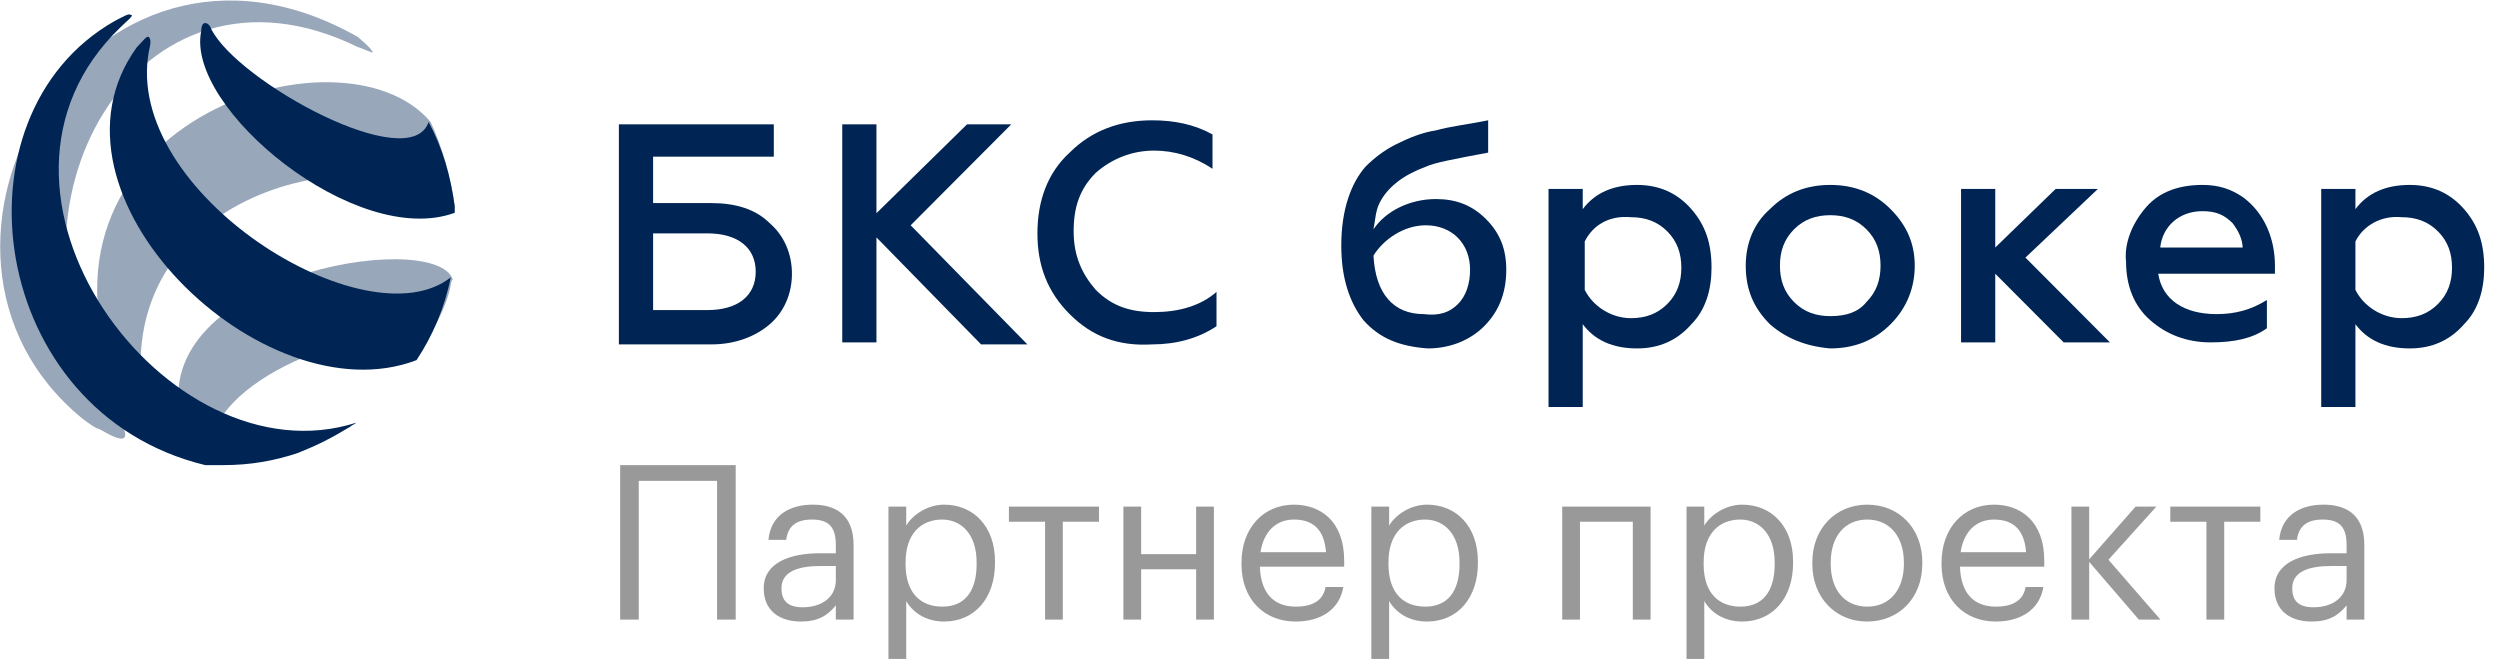
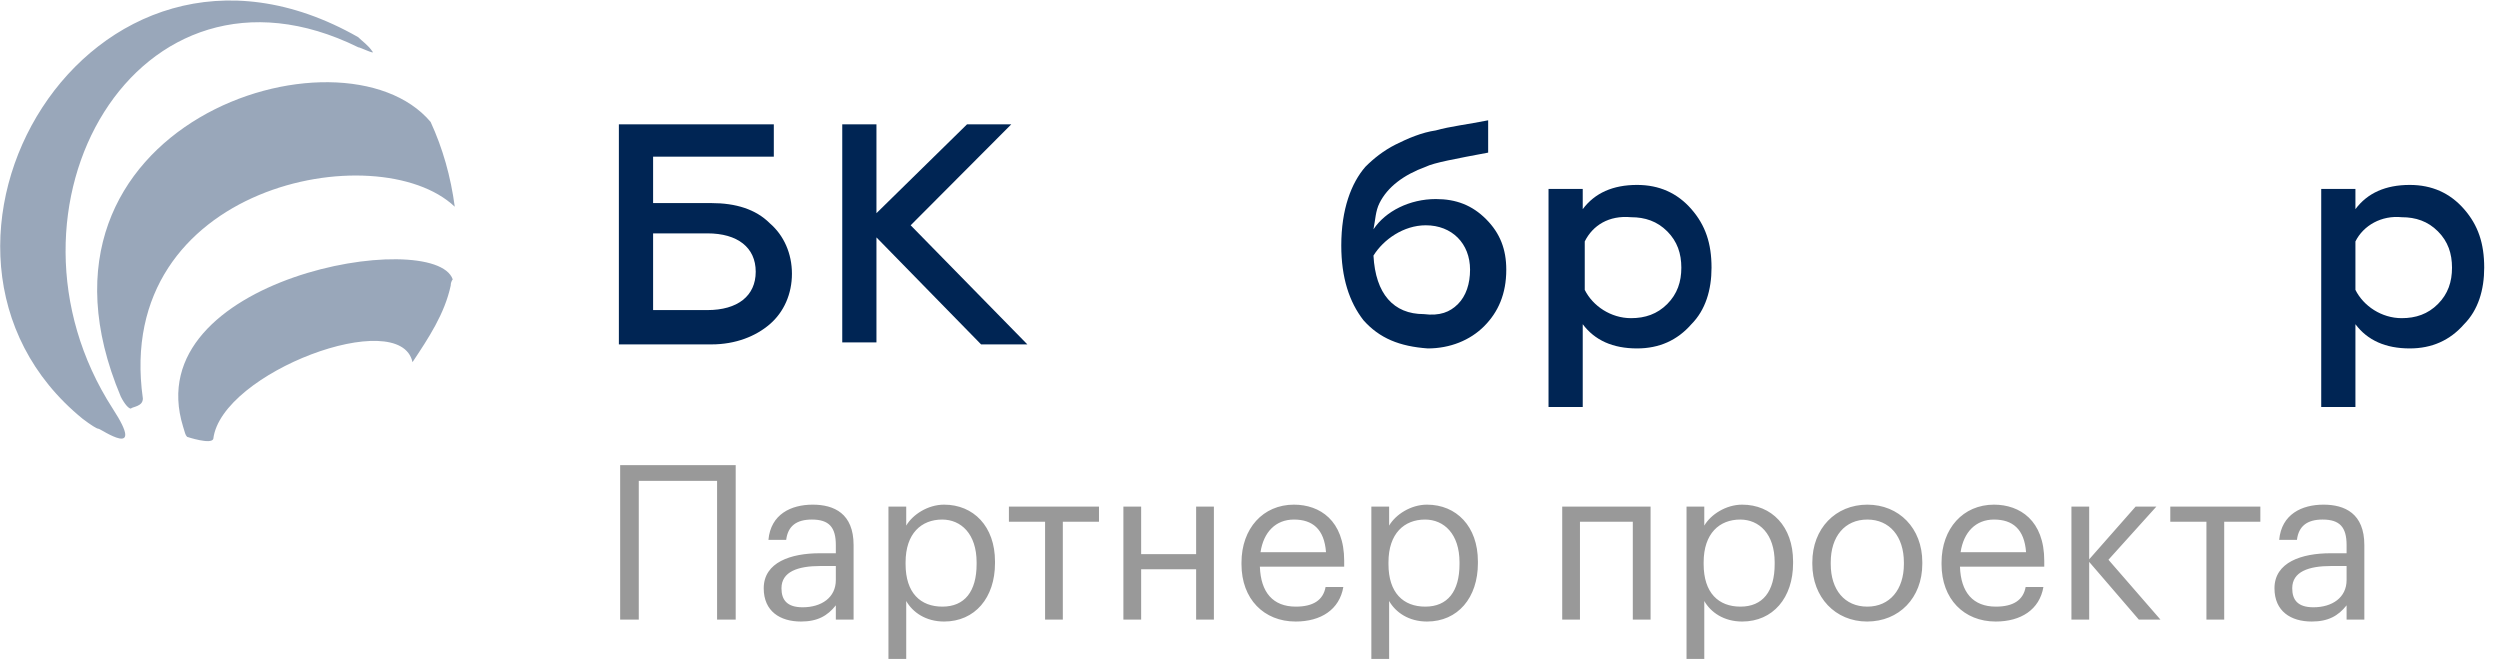
<svg xmlns="http://www.w3.org/2000/svg" width="129px" height="34px" viewBox="0 0 129 34" version="1.1">
  <title>Group 5</title>
  <desc>Created with Sketch.</desc>
  <defs />
  <g id="Page-1" stroke="none" stroke-width="1" fill="none" fill-rule="evenodd">
    <g id="1280_new_logo" transform="translate(-475, -179)">
      <g id="Group-5" transform="translate(475, 179)">
        <path d="M37.001,31.971 L37.001,24.814 L32.961,24.814 L32.961,31.971 L32,31.971 L32,24 L37.962,24 L37.962,31.971 L37.001,31.971 Z M41.417,31.336 C42.389,31.336 43.129,30.834 43.129,29.931 L43.129,29.206 L42.334,29.206 C41.174,29.206 40.324,29.496 40.324,30.355 C40.324,30.957 40.611,31.336 41.417,31.336 Z M41.329,32.071 C40.258,32.071 39.408,31.547 39.408,30.355 C39.408,29.006 40.821,28.548 42.301,28.548 L43.129,28.548 L43.129,28.125 C43.129,27.2 42.775,26.809 41.892,26.809 C41.097,26.809 40.656,27.144 40.567,27.857 L39.651,27.857 C39.772,26.531 40.821,26.04 41.936,26.04 C43.04,26.04 44.045,26.497 44.045,28.125 L44.045,31.971 L43.129,31.971 L43.129,31.235 C42.698,31.781 42.179,32.071 41.329,32.071 Z M48.627,31.302 C49.775,31.302 50.393,30.522 50.393,29.106 L50.393,29.017 C50.393,27.545 49.587,26.809 48.616,26.809 C47.545,26.809 46.728,27.523 46.728,29.017 L46.728,29.106 C46.728,30.6 47.5,31.302 48.627,31.302 Z M45.844,34 L45.844,26.14 L46.761,26.14 L46.761,27.122 C47.092,26.553 47.876,26.04 48.715,26.04 C50.227,26.04 51.342,27.155 51.342,28.972 L51.342,29.061 C51.342,30.845 50.305,32.071 48.715,32.071 C47.765,32.071 47.092,31.592 46.761,31.012 L46.761,34 L45.844,34 Z M56.708,26.14 L56.708,26.921 L54.842,26.921 L54.842,31.971 L53.926,31.971 L53.926,26.921 L52.06,26.921 L52.06,26.14 L56.708,26.14 Z M61.72,31.971 L61.72,29.373 L58.883,29.373 L58.883,31.971 L57.967,31.971 L57.967,26.14 L58.883,26.14 L58.883,28.593 L61.72,28.593 L61.72,26.14 L62.637,26.14 L62.637,31.971 L61.72,31.971 Z M66.854,32.071 C65.22,32.071 64.061,30.912 64.061,29.117 L64.061,29.028 C64.061,27.266 65.176,26.04 66.766,26.04 C68.102,26.04 69.36,26.854 69.36,28.939 L69.36,29.24 L65.01,29.24 C65.054,30.566 65.684,31.302 66.865,31.302 C67.759,31.302 68.278,30.968 68.4,30.288 L69.316,30.288 C69.117,31.458 68.157,32.071 66.854,32.071 Z M65.043,28.493 L68.422,28.493 C68.333,27.289 67.715,26.809 66.766,26.809 C65.827,26.809 65.198,27.456 65.043,28.493 Z M73.544,31.302 C74.693,31.302 75.311,30.522 75.311,29.106 L75.311,29.017 C75.311,27.545 74.505,26.809 73.533,26.809 C72.462,26.809 71.645,27.523 71.645,29.017 L71.645,29.106 C71.645,30.6 72.418,31.302 73.544,31.302 Z M70.762,34 L70.762,26.14 L71.679,26.14 L71.679,27.122 C72.01,26.553 72.794,26.04 73.633,26.04 C75.145,26.04 76.26,27.155 76.26,28.972 L76.26,29.061 C76.26,30.845 75.223,32.071 73.633,32.071 C72.683,32.071 72.01,31.592 71.679,31.012 L71.679,34 L70.762,34 Z M84.253,31.971 L84.253,26.921 L81.526,26.921 L81.526,31.971 L80.61,31.971 L80.61,26.14 L85.17,26.14 L85.17,31.971 L84.253,31.971 Z M89.807,31.302 C90.955,31.302 91.573,30.522 91.573,29.106 L91.573,29.017 C91.573,27.545 90.767,26.809 89.796,26.809 C88.725,26.809 87.908,27.523 87.908,29.017 L87.908,29.106 C87.908,30.6 88.681,31.302 89.807,31.302 Z M87.025,34 L87.025,26.14 L87.941,26.14 L87.941,27.122 C88.272,26.553 89.056,26.04 89.895,26.04 C91.408,26.04 92.523,27.155 92.523,28.972 L92.523,29.061 C92.523,30.845 91.485,32.071 89.895,32.071 C88.946,32.071 88.272,31.592 87.941,31.012 L87.941,34 L87.025,34 Z M96.342,32.071 C94.697,32.071 93.516,30.812 93.516,29.106 L93.516,29.017 C93.516,27.266 94.72,26.04 96.354,26.04 C97.987,26.04 99.191,27.255 99.191,29.006 L99.191,29.095 C99.191,30.856 97.987,32.071 96.342,32.071 Z M96.354,31.302 C97.513,31.302 98.241,30.421 98.241,29.106 L98.241,29.028 C98.241,27.679 97.502,26.809 96.354,26.809 C95.194,26.809 94.466,27.679 94.466,29.017 L94.466,29.106 C94.466,30.433 95.183,31.302 96.354,31.302 Z M102.978,32.071 C101.344,32.071 100.184,30.912 100.184,29.117 L100.184,29.028 C100.184,27.266 101.3,26.04 102.889,26.04 C104.225,26.04 105.484,26.854 105.484,28.939 L105.484,29.24 L101.134,29.24 C101.178,30.566 101.807,31.302 102.989,31.302 C103.883,31.302 104.402,30.968 104.523,30.288 L105.44,30.288 C105.241,31.458 104.28,32.071 102.978,32.071 Z M101.167,28.493 L104.545,28.493 C104.457,27.289 103.839,26.809 102.889,26.809 C101.951,26.809 101.322,27.456 101.167,28.493 Z M110.364,31.971 L107.802,28.994 L107.802,31.971 L106.886,31.971 L106.886,26.14 L107.802,26.14 L107.802,28.861 L110.198,26.14 L111.269,26.14 L108.796,28.883 L111.479,31.971 L110.364,31.971 Z M116.634,26.14 L116.634,26.921 L114.769,26.921 L114.769,31.971 L113.852,31.971 L113.852,26.921 L111.987,26.921 L111.987,26.14 L116.634,26.14 Z M119.372,31.336 C120.344,31.336 121.084,30.834 121.084,29.931 L121.084,29.206 L120.289,29.206 C119.13,29.206 118.279,29.496 118.279,30.355 C118.279,30.957 118.566,31.336 119.372,31.336 Z M119.284,32.071 C118.213,32.071 117.363,31.547 117.363,30.355 C117.363,29.006 118.776,28.548 120.256,28.548 L121.084,28.548 L121.084,28.125 C121.084,27.2 120.73,26.809 119.847,26.809 C119.052,26.809 118.611,27.144 118.522,27.857 L117.606,27.857 C117.727,26.531 118.776,26.04 119.891,26.04 C120.995,26.04 122,26.497 122,28.125 L122,31.971 L121.084,31.971 L121.084,31.235 C120.653,31.781 120.134,32.071 119.284,32.071 Z" id="Партнер-проекта" fill="#999999" />
        <g id="Untitled-1" fill="#002554" fill-rule="nonzero">
          <g id="Group">
            <path d="M18.482,2.438 C18.586,2.438 19.416,2.854 19.209,2.646 C19.001,2.333 18.69,2.125 18.482,1.917 C4.569,-6 -6.334,12.958 4.257,21.604 C4.672,21.917 4.984,22.125 5.088,22.125 C5.192,22.125 7.58,23.792 5.815,21.083 C-0.831,10.771 7.06,-3.188 18.482,2.438 M23.466,10.667 C23.258,9.104 22.843,7.646 22.22,6.292 C17.651,0.875 0.311,6.396 6.23,20.458 C6.438,20.875 6.645,21.083 6.749,21.083 C6.853,20.979 7.372,20.979 7.372,20.562 C5.815,9.521 19.52,6.917 23.466,10.667 M9.449,22.021 C9.552,22.333 9.552,22.438 9.656,22.542 C9.656,22.542 10.902,22.958 11.006,22.646 C11.421,19.208 20.662,15.771 21.285,18.688 C22.116,17.438 22.947,16.188 23.258,14.729 C23.258,14.521 23.362,14.417 23.362,14.417 C22.427,11.708 7.06,14.312 9.449,22.021" id="Shape" opacity="0.4" />
-             <path d="M6.23,1.396 C6.541,1.083 6.957,0.771 6.749,0.771 C6.645,0.667 6.334,0.875 5.918,1.083 C-2.7,5.979 -0.623,21.292 10.591,24 C10.902,24 11.214,24 11.525,24 C12.875,24 14.121,23.792 15.367,23.375 C16.405,22.958 17.028,22.646 18.067,22.021 C18.17,21.917 18.274,21.917 18.378,21.812 C8.618,24.938 -2.596,9.833 6.23,1.396 M7.683,2.646 C7.787,2.229 7.787,2.021 7.683,1.917 C7.58,1.812 7.372,2.125 7.06,2.438 C1.557,10.042 13.602,21.604 21.493,18.583 C22.324,17.333 22.947,15.875 23.258,14.312 C18.897,17.75 6.334,9.938 7.683,2.646 M22.116,6.292 C21.181,9.104 12.252,4.208 10.902,1.5 C10.798,1.188 10.591,1.188 10.591,1.188 C10.487,1.188 10.383,1.292 10.383,1.604 C9.552,5.562 18.378,12.854 23.466,10.979 C23.466,10.979 23.466,10.875 23.466,10.667 C23.258,9.104 22.843,7.646 22.116,6.292" id="Shape" />
          </g>
          <g id="Group" transform="translate(31, 6)">
            <path d="M0.934,11.667 L0.934,0.417 L8.929,0.417 L8.929,2.083 L2.7,2.083 L2.7,4.479 L5.711,4.479 C6.957,4.479 7.995,4.792 8.722,5.521 C9.449,6.146 9.864,7.083 9.864,8.125 C9.864,9.167 9.449,10.104 8.722,10.729 C7.995,11.354 6.957,11.771 5.711,11.771 L0.934,11.771 L0.934,11.667 Z M2.7,10 L5.503,10 C7.06,10 7.995,9.271 7.995,8.021 C7.995,6.771 7.06,6.042 5.503,6.042 L2.7,6.042 L2.7,10 Z" id="Shape" />
            <polygon id="Shape" points="12.46 11.667 12.46 0.417 14.225 0.417 14.225 5 18.897 0.417 21.181 0.417 15.99 5.625 22.012 11.771 19.624 11.771 14.225 6.25 14.225 11.667" />
-             <path d="M24.193,10.208 C23.05,9.062 22.531,7.708 22.531,6.042 C22.531,4.375 23.05,2.917 24.193,1.875 C25.335,0.729 26.788,0.208 28.45,0.208 C29.592,0.208 30.63,0.417 31.565,0.938 L31.565,2.708 C30.63,2.083 29.592,1.771 28.553,1.771 C27.411,1.771 26.373,2.188 25.542,2.917 C24.712,3.75 24.4,4.688 24.4,5.938 C24.4,7.188 24.816,8.125 25.542,8.958 C26.373,9.792 27.307,10.104 28.553,10.104 C29.799,10.104 30.942,9.792 31.772,9.062 L31.772,10.833 C30.838,11.458 29.696,11.771 28.45,11.771 C26.684,11.875 25.335,11.354 24.193,10.208 Z" id="Shape" />
            <path d="M39.352,10.521 C38.625,9.583 38.21,8.333 38.21,6.667 C38.21,4.792 38.729,3.438 39.456,2.604 C39.871,2.188 40.39,1.771 41.013,1.458 C41.636,1.146 42.363,0.833 43.09,0.729 C43.817,0.521 44.751,0.417 45.789,0.208 L45.789,1.875 C44.128,2.188 42.986,2.396 42.571,2.604 C41.428,3.021 40.598,3.646 40.182,4.479 C39.975,4.896 39.975,5.312 39.871,5.833 C40.494,4.896 41.74,4.271 43.09,4.271 C44.128,4.271 44.959,4.583 45.685,5.312 C46.412,6.042 46.724,6.875 46.724,7.917 C46.724,9.167 46.308,10.104 45.582,10.833 C44.855,11.562 43.817,11.979 42.674,11.979 C41.221,11.875 40.182,11.458 39.352,10.521 Z M44.232,9.688 C44.647,9.271 44.855,8.646 44.855,7.917 C44.855,6.562 43.92,5.625 42.571,5.625 C41.428,5.625 40.39,6.354 39.871,7.188 C39.975,9.167 40.909,10.208 42.467,10.208 C43.297,10.312 43.817,10.104 44.232,9.688 Z" id="Shape" />
            <path d="M56.276,4.792 C57.003,5.625 57.315,6.562 57.315,7.812 C57.315,8.958 57.003,10 56.276,10.729 C55.549,11.562 54.615,11.979 53.473,11.979 C52.227,11.979 51.292,11.562 50.669,10.729 L50.669,15 L48.904,15 L48.904,3.75 L50.669,3.75 L50.669,4.792 C51.292,3.958 52.227,3.542 53.473,3.542 C54.615,3.542 55.549,3.958 56.276,4.792 Z M50.773,6.458 L50.773,8.958 C51.189,9.792 52.123,10.417 53.161,10.417 C53.888,10.417 54.511,10.208 55.03,9.688 C55.549,9.167 55.757,8.542 55.757,7.812 C55.757,7.083 55.549,6.458 55.03,5.938 C54.511,5.417 53.888,5.208 53.161,5.208 C52.019,5.104 51.189,5.625 50.773,6.458 Z" id="Shape" />
-             <path d="M60.326,10.729 C59.495,9.896 59.08,8.958 59.08,7.708 C59.08,6.562 59.495,5.521 60.326,4.792 C61.156,3.958 62.195,3.542 63.441,3.542 C64.686,3.542 65.725,3.958 66.555,4.792 C67.386,5.625 67.801,6.562 67.801,7.708 C67.801,8.854 67.386,9.896 66.555,10.729 C65.725,11.562 64.686,11.979 63.441,11.979 C62.195,11.875 61.156,11.458 60.326,10.729 Z M65.309,9.583 C65.829,9.062 66.036,8.438 66.036,7.708 C66.036,6.979 65.829,6.354 65.309,5.833 C64.79,5.312 64.167,5.104 63.441,5.104 C62.714,5.104 62.091,5.312 61.572,5.833 C61.052,6.354 60.845,6.979 60.845,7.708 C60.845,8.438 61.052,9.062 61.572,9.583 C62.091,10.104 62.714,10.312 63.441,10.312 C64.271,10.312 64.894,10.104 65.309,9.583 Z" id="Shape" />
-             <polygon id="Shape" points="70.19 11.667 70.19 3.75 71.955 3.75 71.955 6.771 75.07 3.75 77.25 3.75 73.512 7.292 77.873 11.667 75.485 11.667 71.955 8.125 71.955 11.667" />
-             <path d="M79.742,4.688 C80.469,3.854 81.507,3.542 82.649,3.542 C83.48,3.542 84.103,3.75 84.726,4.167 C85.868,5 86.387,6.354 86.387,7.708 L86.387,8.125 L80.365,8.125 C80.573,9.479 81.715,10.208 83.376,10.208 C84.31,10.208 85.141,10 85.972,9.479 L85.972,10.938 C85.245,11.458 84.31,11.667 83.065,11.667 C81.819,11.667 80.78,11.25 79.95,10.521 C79.119,9.792 78.704,8.75 78.704,7.5 C78.6,6.562 79.015,5.521 79.742,4.688 Z M84.726,6.875 C84.726,6.354 84.518,5.938 84.207,5.521 C83.791,5.104 83.376,4.896 82.649,4.896 C81.403,4.896 80.573,5.729 80.469,6.771 L84.726,6.771 L84.726,6.875 Z" id="Shape" />
            <path d="M96.147,4.792 C96.874,5.625 97.185,6.562 97.185,7.812 C97.185,8.958 96.874,10 96.147,10.729 C95.42,11.562 94.486,11.979 93.344,11.979 C92.098,11.979 91.163,11.562 90.54,10.729 L90.54,15 L88.775,15 L88.775,3.75 L90.54,3.75 L90.54,4.792 C91.163,3.958 92.098,3.542 93.344,3.542 C94.486,3.542 95.42,3.958 96.147,4.792 Z M90.54,6.458 L90.54,8.958 C90.956,9.792 91.89,10.417 92.928,10.417 C93.655,10.417 94.278,10.208 94.797,9.688 C95.317,9.167 95.524,8.542 95.524,7.812 C95.524,7.083 95.317,6.458 94.797,5.938 C94.278,5.417 93.655,5.208 92.928,5.208 C91.89,5.104 90.956,5.625 90.54,6.458 Z" id="Shape" />
          </g>
        </g>
      </g>
    </g>
  </g>
</svg>